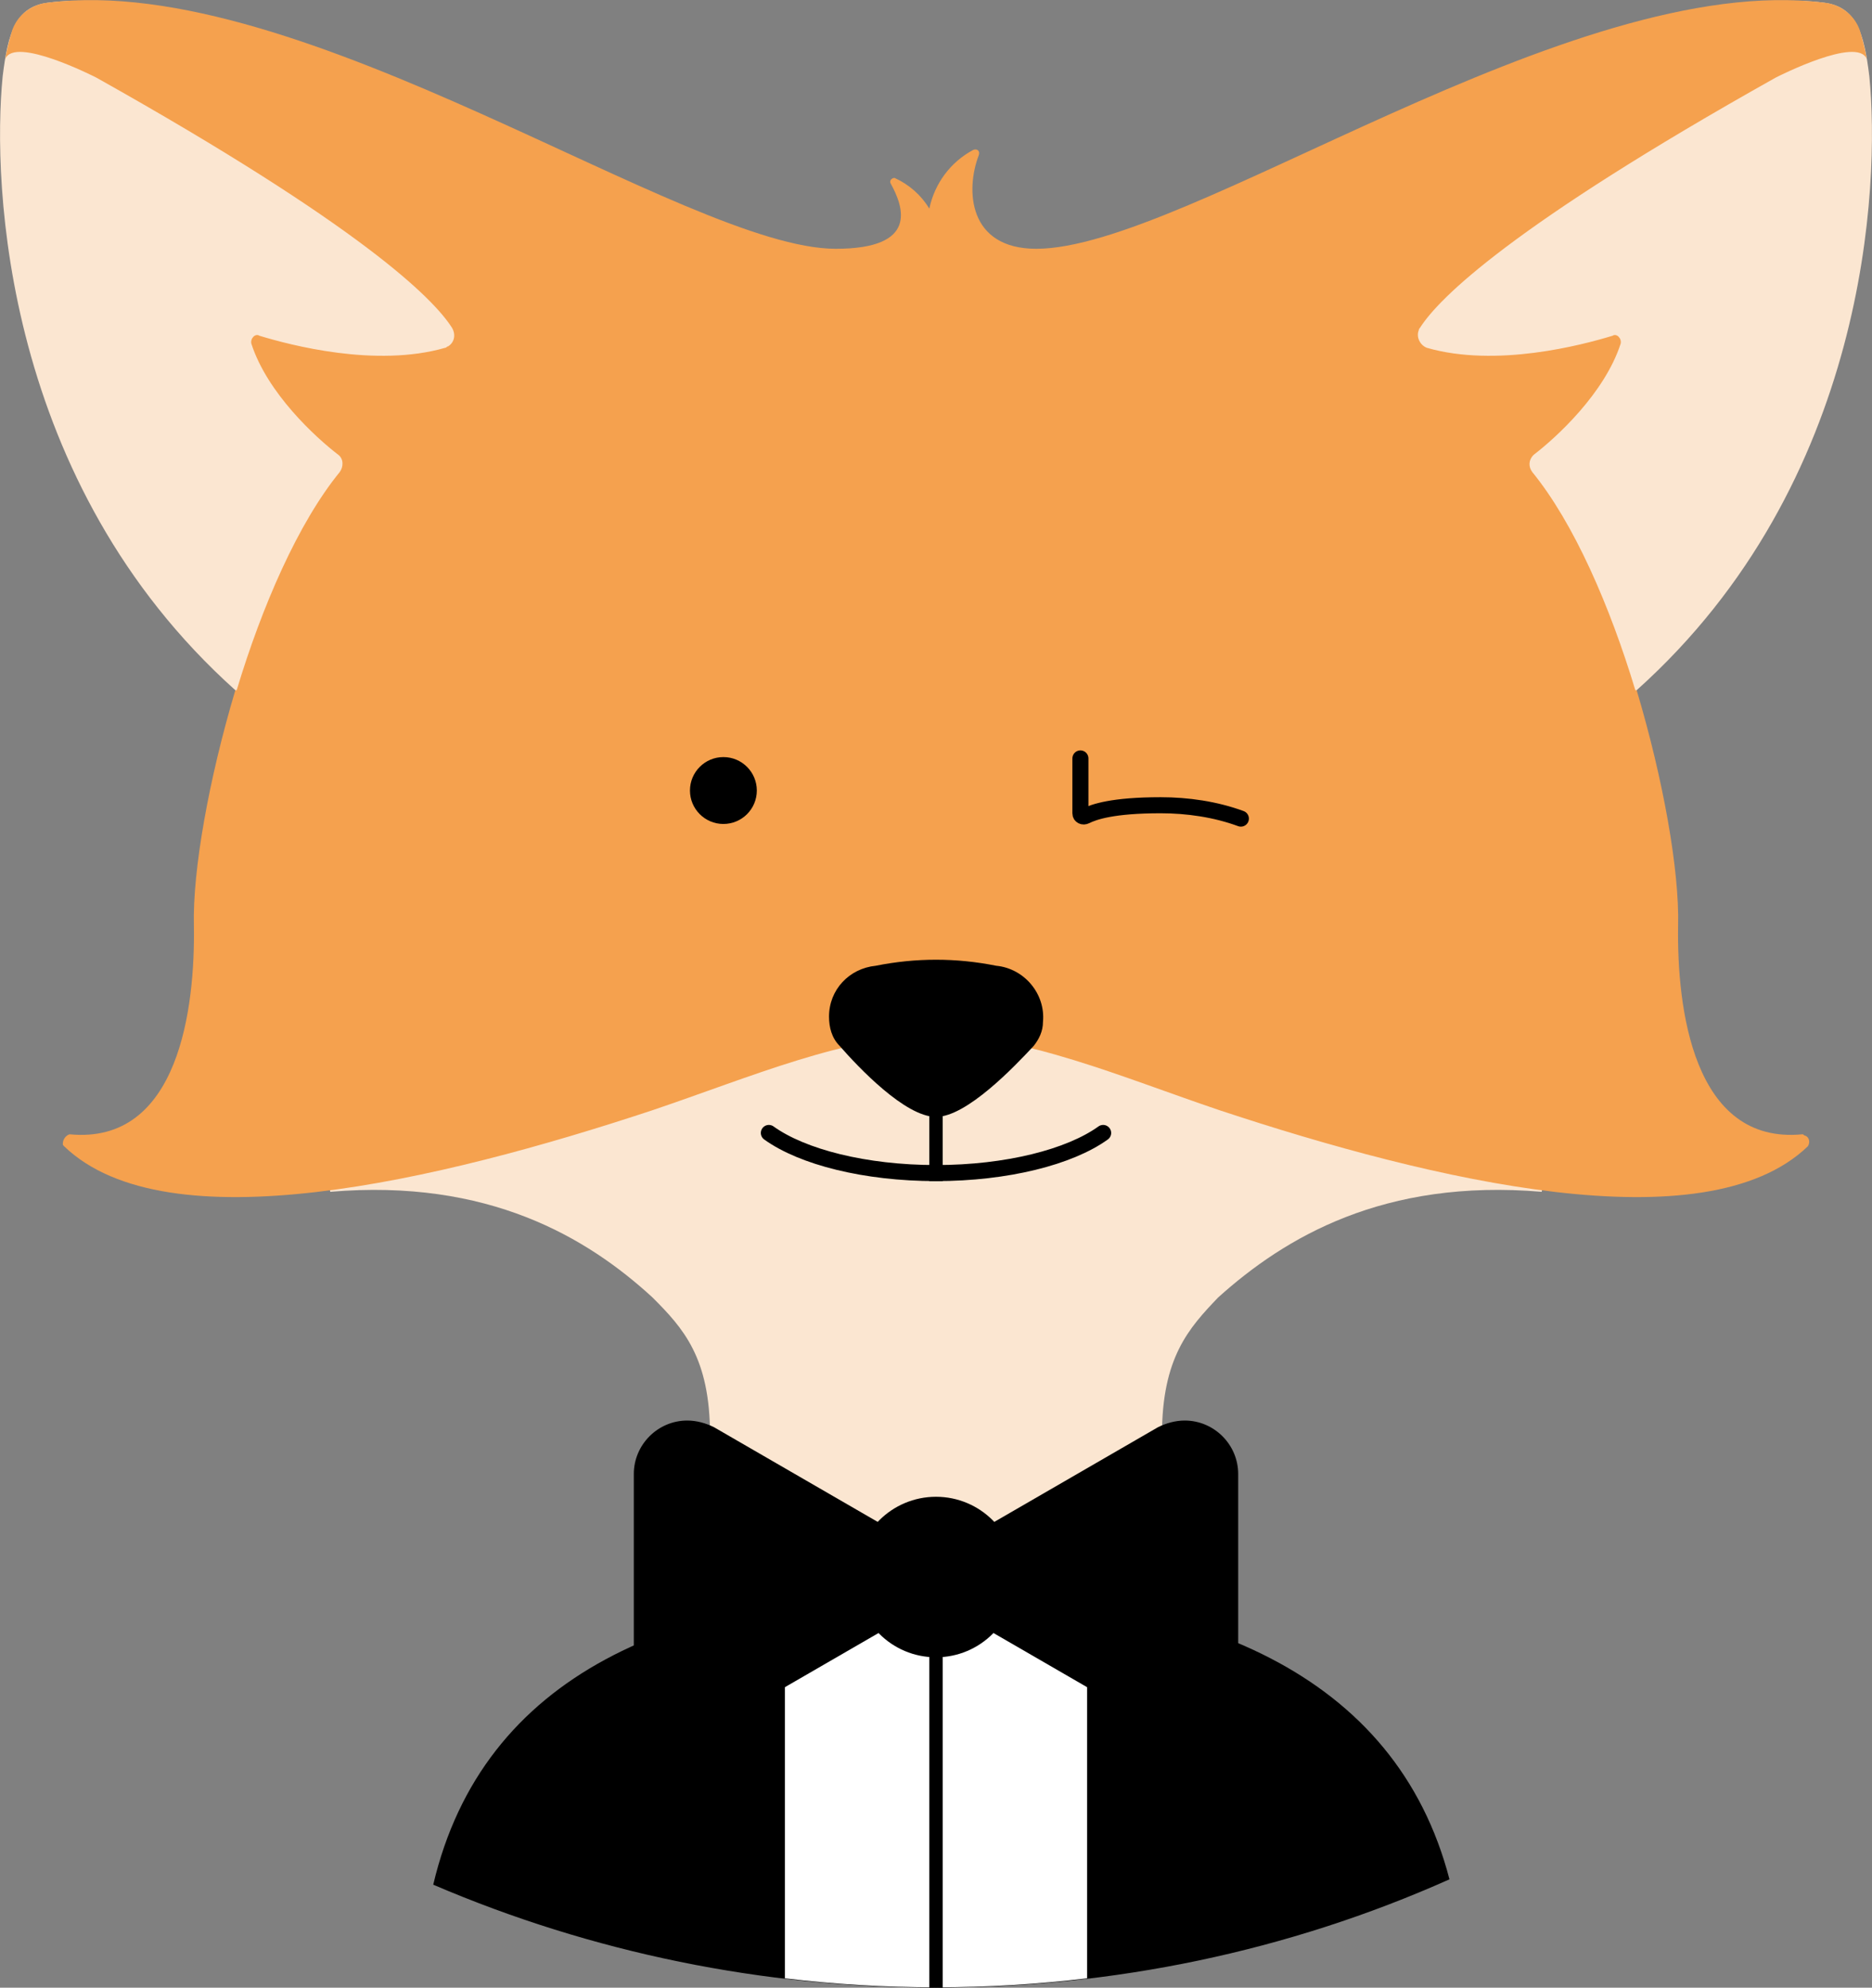
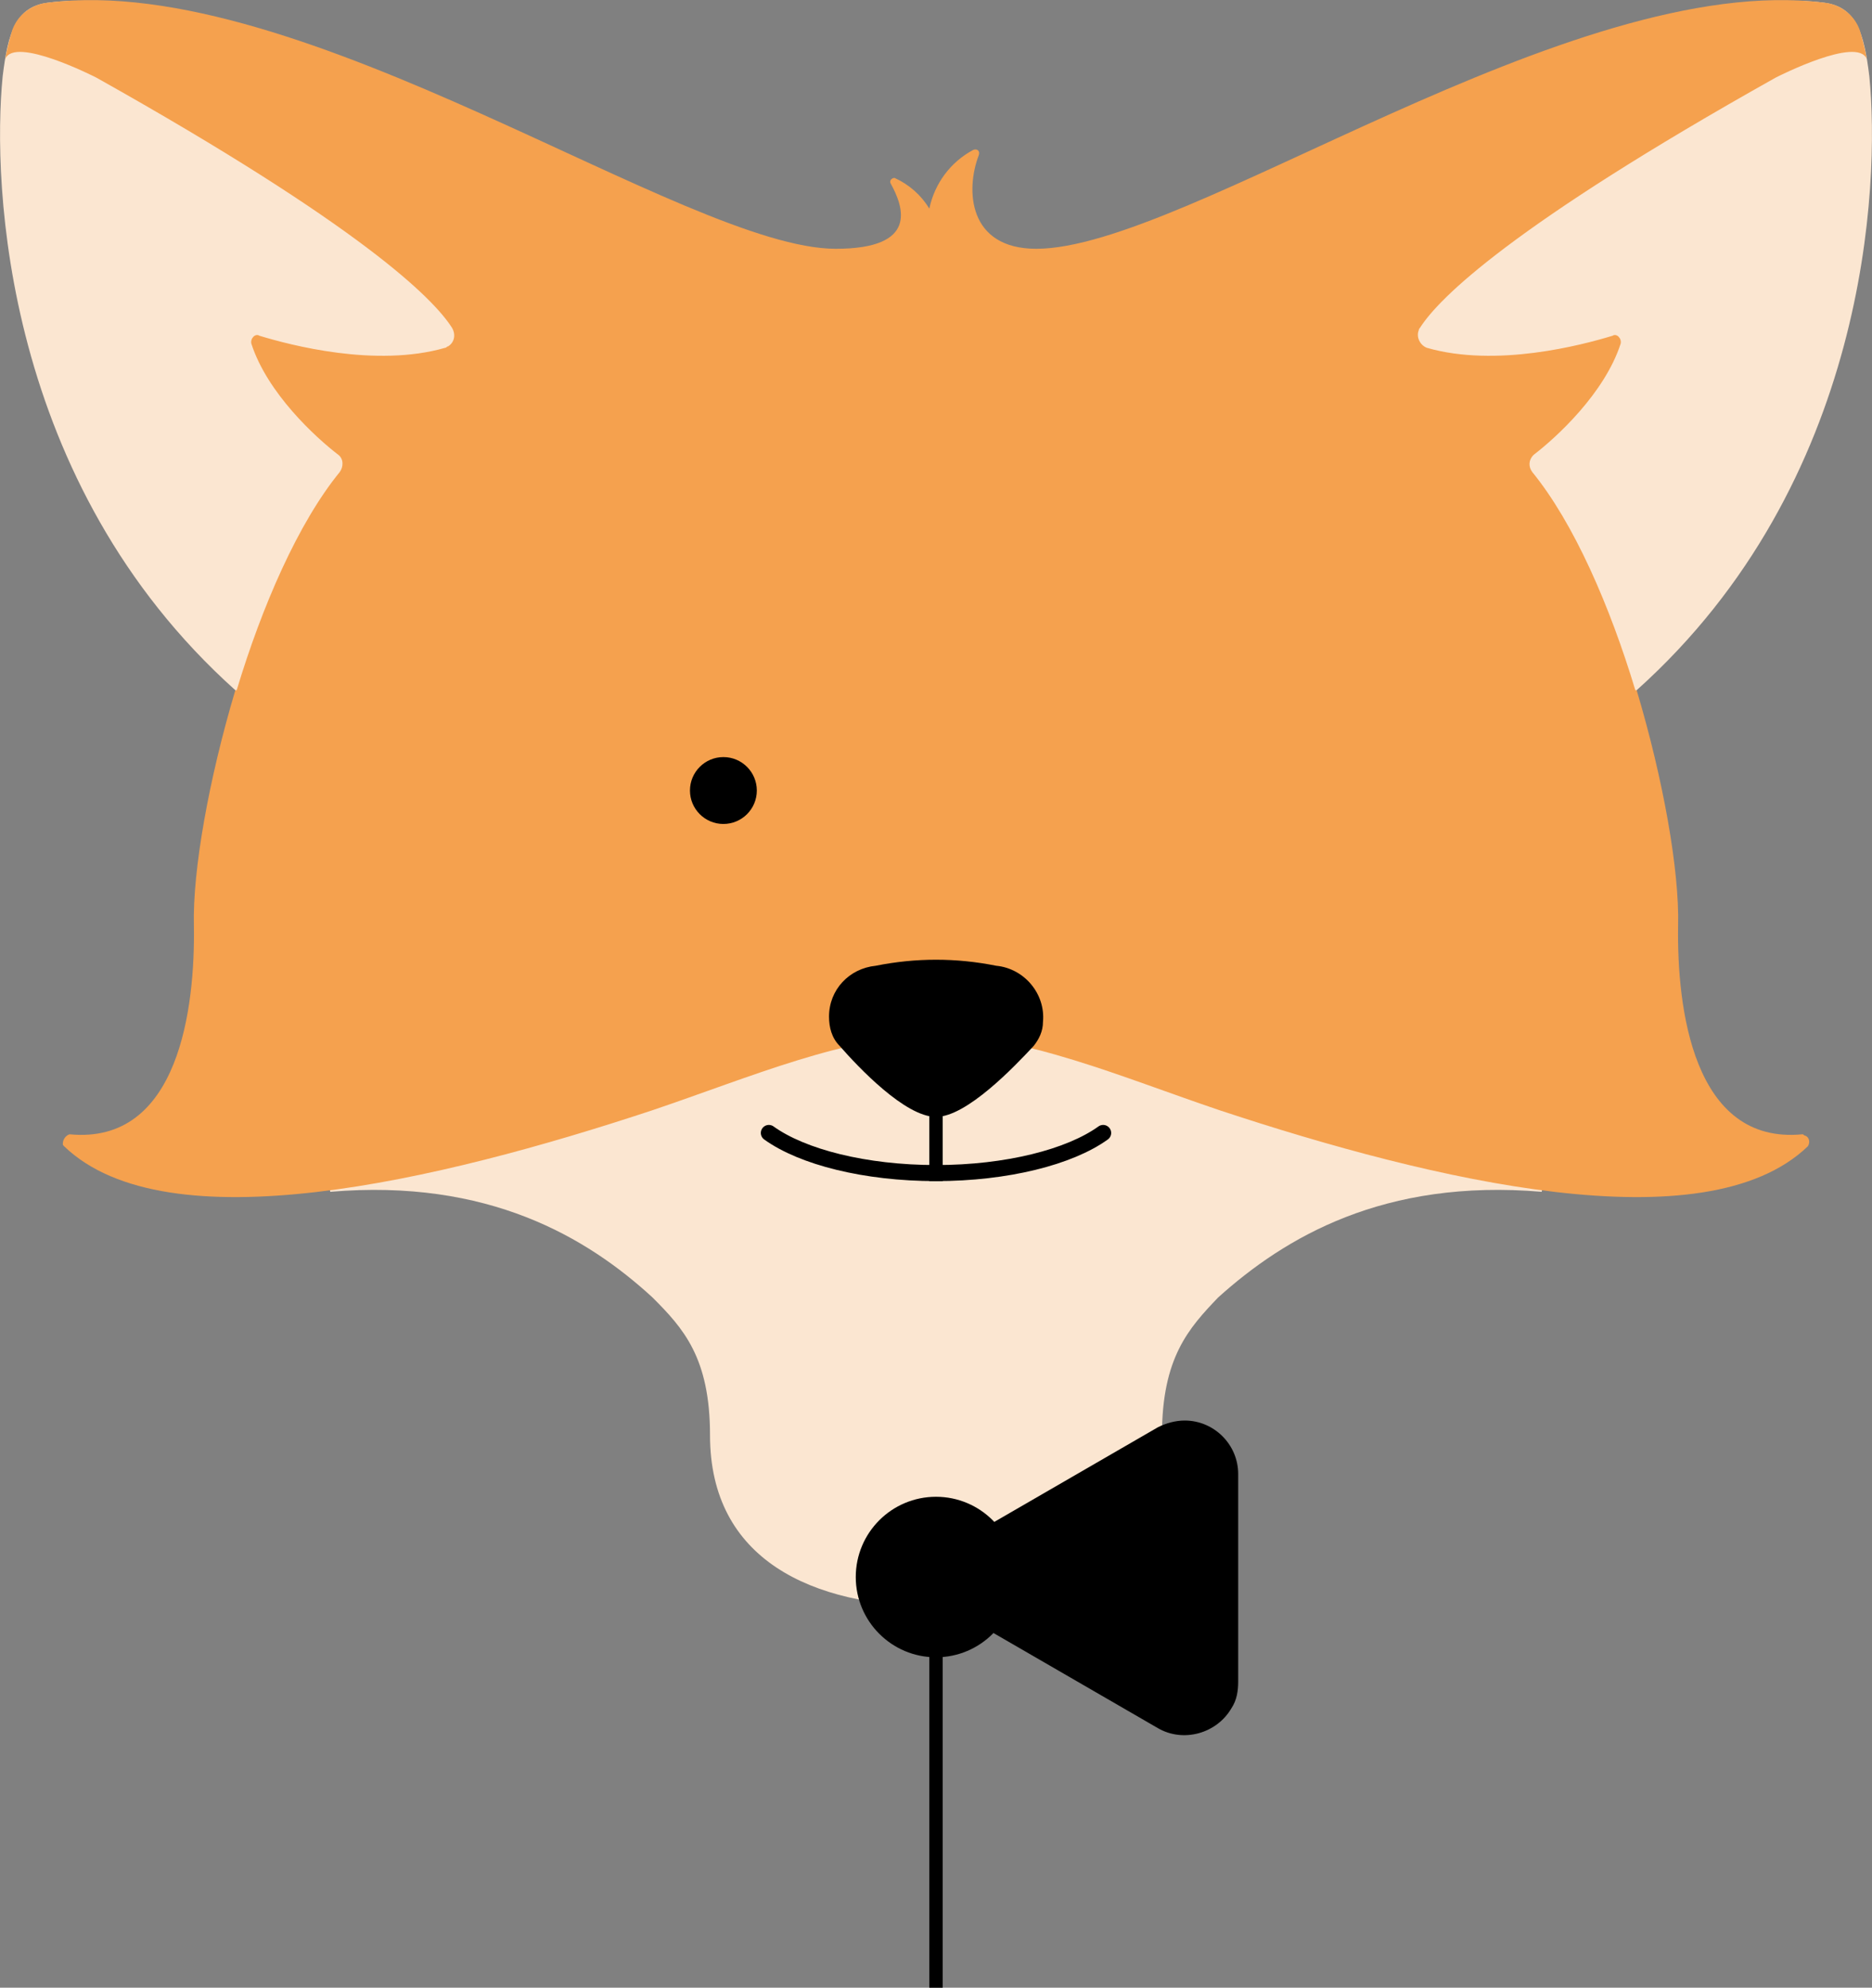
<svg xmlns="http://www.w3.org/2000/svg" version="1.1" id="Calque_1" x="0px" y="0px" viewBox="0 0 140 148.6" style="enable-background:new 0 0 140 148.6;" xml:space="preserve">
  <rect x="0" y="0" width="140" height="148.6" fill="#808080" stroke="none" />
  <style type="text/css">
	.st0{fill:#FBE6D1;}
	.st1{fill:#F5A14E;}
	.st2{fill:#FFFFFF;}
	.st3{fill:none;stroke:#000000;stroke-width:1.2;stroke-linecap:round;stroke-linejoin:round;}
</style>
  <g id="Background">
</g>
  <g id="Head">
    <path class="st0" d="M139.8,5.7c-0.4-3.3-1-5.2-3.4-5.5c-19-2.4-37.9,25.5-48.8,28.4l0,0c-11.5,3.4-23.7,3.4-35.2,0l0,0   C41.5,25.7,22.6-2.2,3.6,0.2c-2.4,0.3-3,2.2-3.4,5.5c-0.8,8.1,0.1,30.4,17.4,45.9l7.1,37.5c11.8-1,19.2,3.4,24.1,7.9   c2.3,2.3,4.3,4.5,4.3,10.3l0,0c0,9.3,7.6,12.8,16.9,12.8l0,0c9.3,0,16.9-3.5,16.9-12.8l0,0c0-5.8,2-8,4.2-10.3   c5-4.5,12.4-8.9,24.2-7.9l7.1-37.5C139.7,36.1,140.6,13.8,139.8,5.7z" />
    <path class="st1" d="M139.1,2.3L139.1,2.3c-0.4-1.2-1.5-2-2.7-2.1c-19-2.4-47.7,18.4-58.9,18.4c-5.1,0-5.3-4.4-4.3-7   c0.1-0.3-0.1-0.5-0.4-0.4c-1.7,0.9-2.9,2.5-3.3,4.4c-0.6-1-1.5-1.8-2.6-2.3c-0.2,0-0.4,0.2-0.3,0.4c1,1.8,2.1,4.9-4.1,4.9   C51.3,18.6,22.6-2.2,3.6,0.2C2.4,0.3,1.3,1.1,0.9,2.3l0,0C0.7,3,0.5,3.7,0.4,4.4C1.1,2.7,7,5.7,7.2,5.8   C27,16.9,32.4,22.3,33.8,24.5c0.3,0.5,0.2,1.1-0.3,1.4c-0.1,0-0.1,0.1-0.2,0.1c-5.2,1.5-11.6-0.2-13.9-0.9   c-0.3-0.2-0.7,0.2-0.6,0.6c1.2,3.7,4.8,7,6.5,8.3c0.4,0.3,0.4,0.9,0.1,1.3c0,0,0,0,0,0c-3.1,3.8-5.8,10-7.7,16.3h-0.1   c-2,6.7-3.2,13.5-3.1,17.6c0.1,6.1-1.1,16.4-9.3,15.6c-0.3,0.1-0.5,0.4-0.5,0.7c0,0.1,0,0.1,0.1,0.2c7.7,7.4,28,2.6,44-2.7   c7.4-2.5,14.5-5.6,21.2-5.6s13.8,3.1,21.2,5.6c16,5.3,36.3,10.1,44,2.7c0.2-0.3,0.1-0.7-0.2-0.8c-0.1,0-0.1-0.1-0.2-0.1   c-8.2,0.8-9.4-9.5-9.3-15.6c0.1-4.1-1.1-10.9-3.1-17.6h-0.1c-1.9-6.3-4.6-12.5-7.7-16.3c-0.3-0.4-0.3-0.9,0.1-1.3c0,0,0,0,0,0   c1.7-1.3,5.3-4.6,6.5-8.3c0.1-0.4-0.3-0.8-0.6-0.6c-2.3,0.7-8.7,2.4-13.9,0.9c-0.5-0.2-0.8-0.8-0.6-1.3c0-0.1,0.1-0.2,0.1-0.2   c1.4-2.2,6.8-7.6,26.6-18.7c0.2-0.1,6.1-3.1,6.8-1.4C139.5,3.7,139.3,3,139.1,2.3z" />
  </g>
  <g id="Body">
-     <path id="Neck" class="st0" d="M86.9,136.1H53.1v-26.8c0-6.5,0-15.5,16.9-15.5s16.9,9,16.9,15.5V136.1z" />
    <g id="Smoking">
-       <path d="M70,148.6c13.2,0,26.3-2.7,38.4-8.1c-4-15.4-18.9-21.5-38.4-21.5s-33.9,6.2-37.6,21.9C44.3,146,57.1,148.6,70,148.6z" />
-       <path class="st2" d="M58.7,147.9c7.5,0.9,15.1,0.9,22.6,0v-30.1H58.7V147.9z" />
      <path d="M69.5,148.6h1v-30.8h-1V148.6z" />
    </g>
    <g id="Bowtie_">
      <circle cx="70" cy="117.9" r="6" />
-       <path d="M70,119.6l-16.6,9.6c-1.9,1.1-4.4,0.4-5.5-1.5c-0.4-0.6-0.5-1.3-0.5-2v-15.5c0-2.2,1.8-4,4-4c0.7,0,1.4,0.2,2,0.5    l16.6,9.6V119.6z" />
      <path d="M70,119.6l16.6,9.6c1.9,1.1,4.4,0.4,5.5-1.5c0.4-0.6,0.5-1.3,0.5-2v-15.5c0-2.2-1.8-4-4-4c-0.7,0-1.4,0.2-2,0.5L70,116.3    V119.6z" />
    </g>
  </g>
  <g id="Face">
-     <path class="st3" d="M80.8,56.7v4.1c0,0.2,0.2,0.3,0.4,0.2c0,0,0,0,0,0c0.6-0.3,2-0.8,5.6-0.8c2,0,4.1,0.3,6,1" />
    <path class="st3" d="M57.5,84.7c2.5,1.8,7.2,3,12.5,3s10-1.2,12.5-3" />
    <circle cx="54.1" cy="59.1" r="2.5" />
    <path d="M74.5,72.2L74.5,72.2c-3-0.6-6-0.6-9,0l0,0C63.5,72.4,62,74,62,76c0,0.8,0.2,1.6,0.8,2.2c1.4,1.6,4.9,5.3,7.2,5.3   s5.9-3.8,7.3-5.3c0.4-0.5,0.7-1.1,0.7-1.8C78.2,74.3,76.6,72.4,74.5,72.2z" />
    <rect x="69.5" y="78.6" width="1" height="9.7" />
  </g>
</svg>